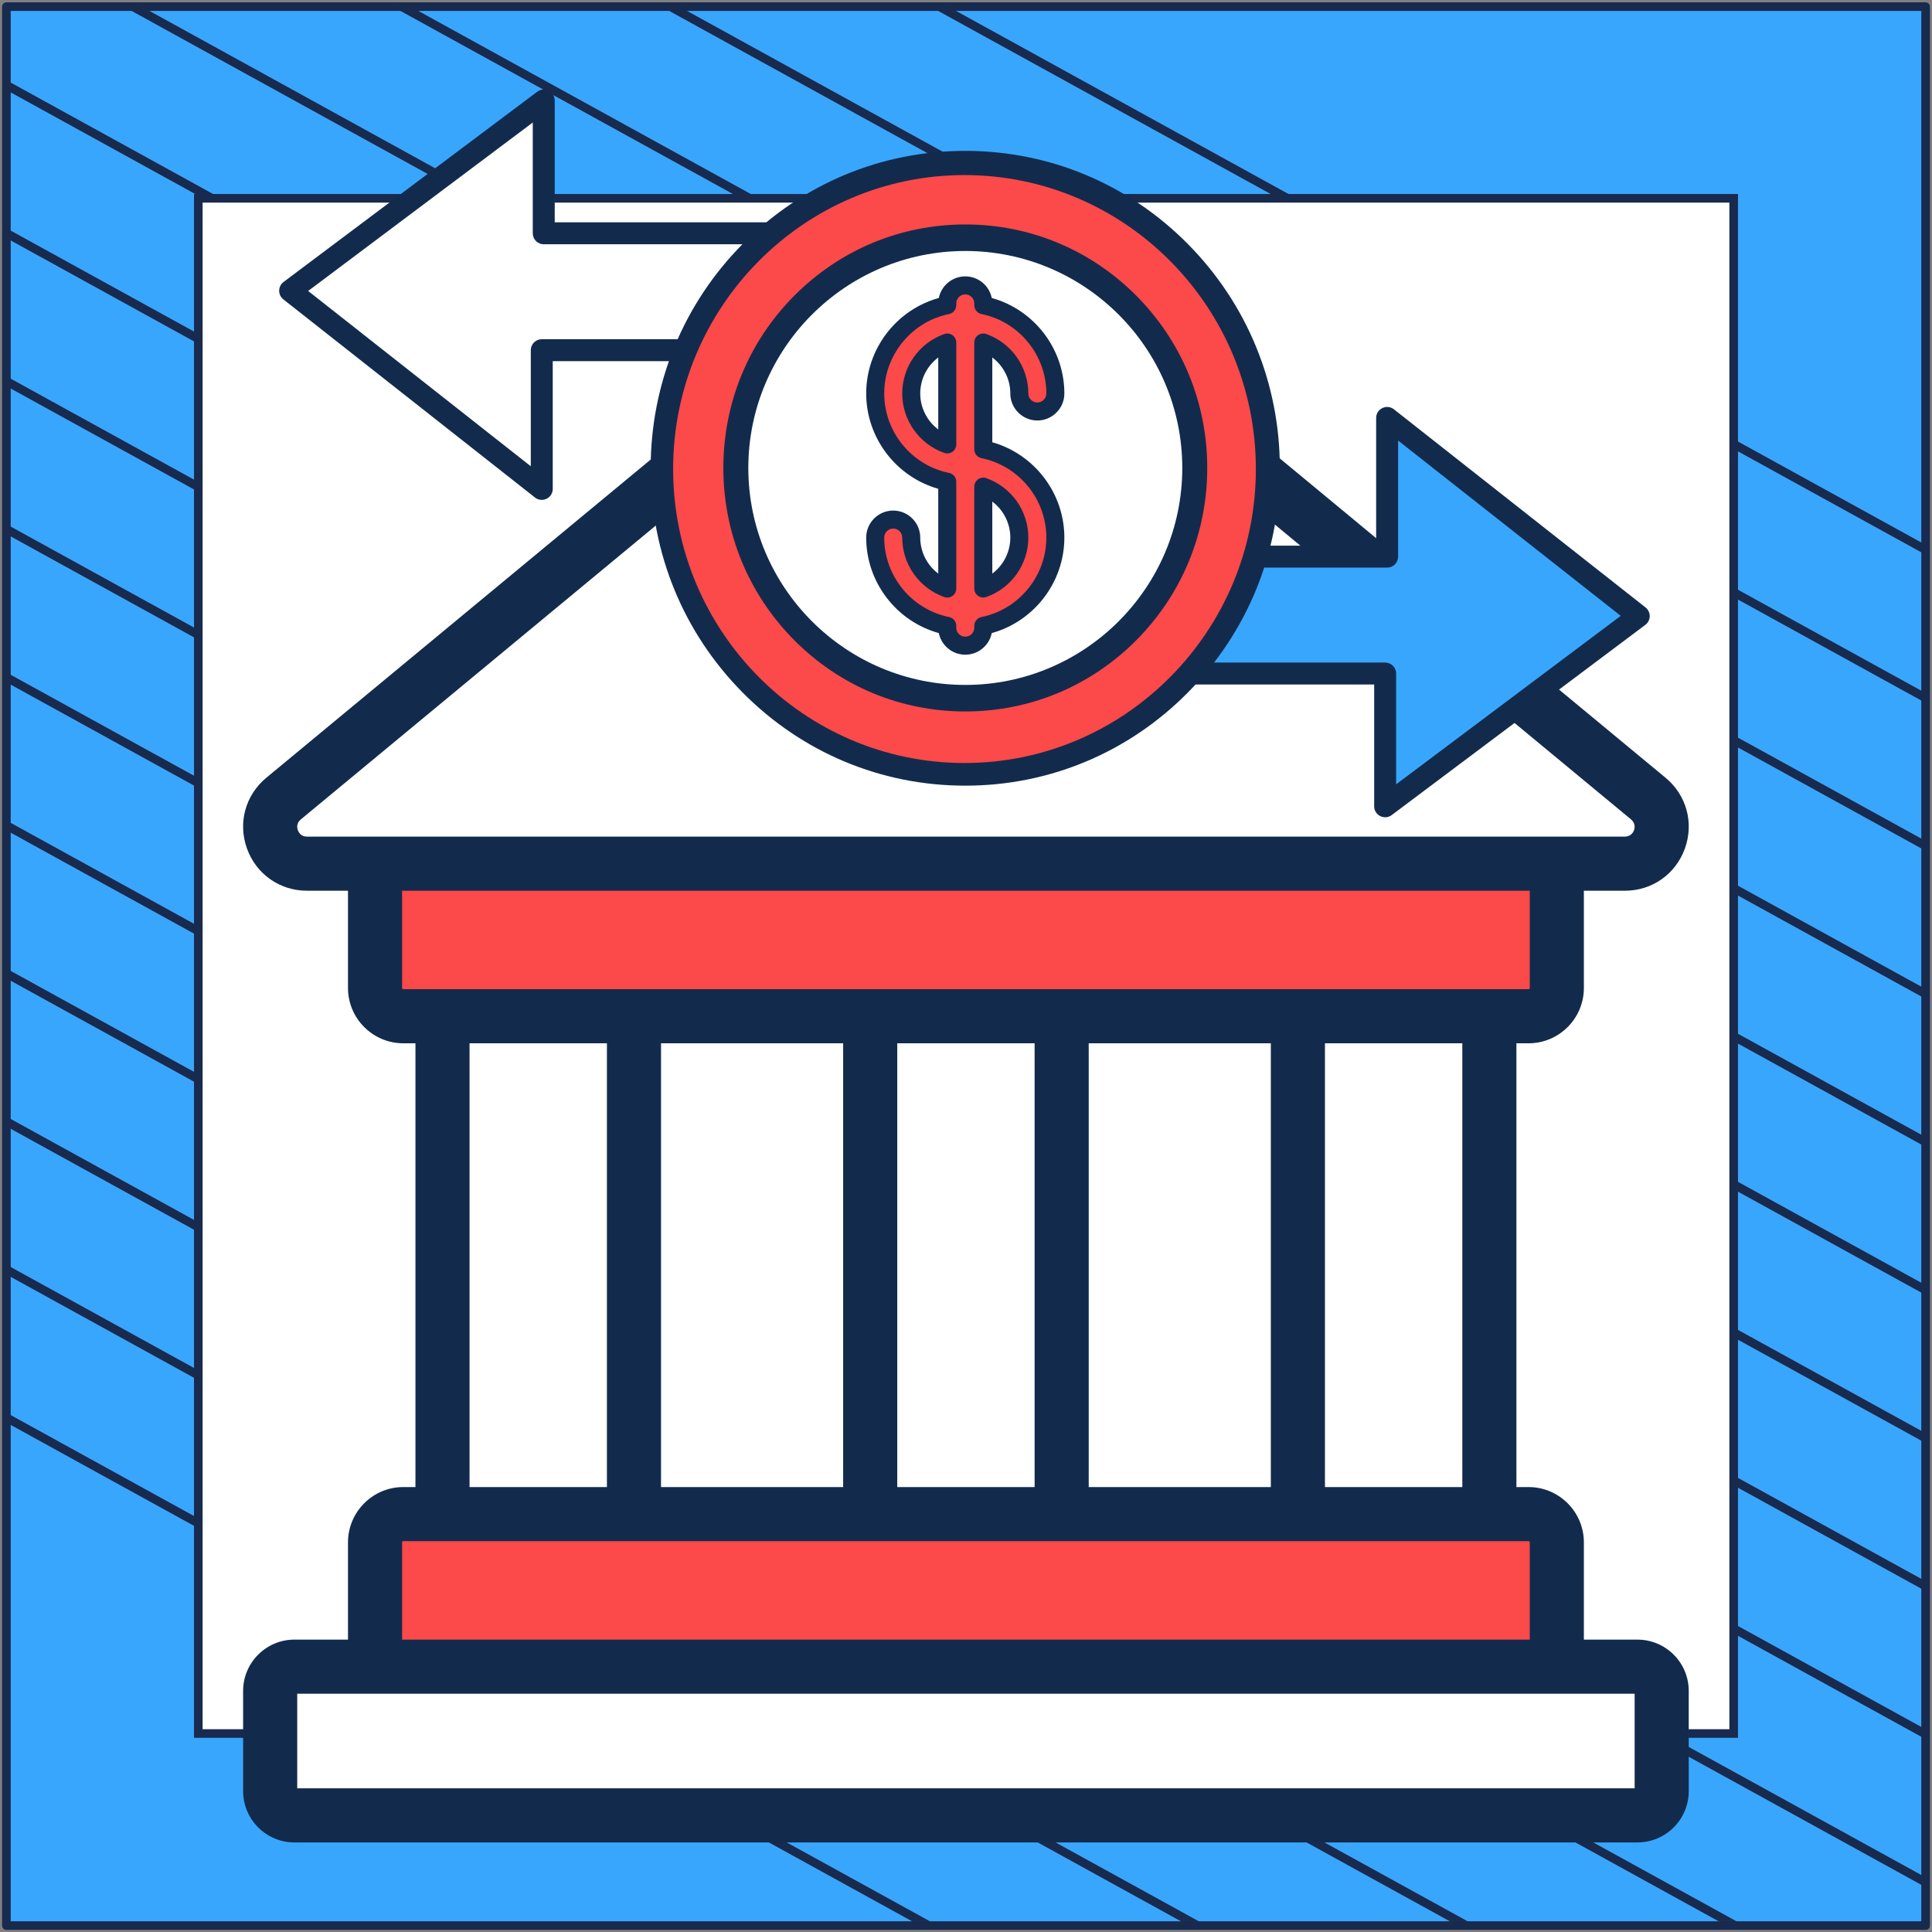
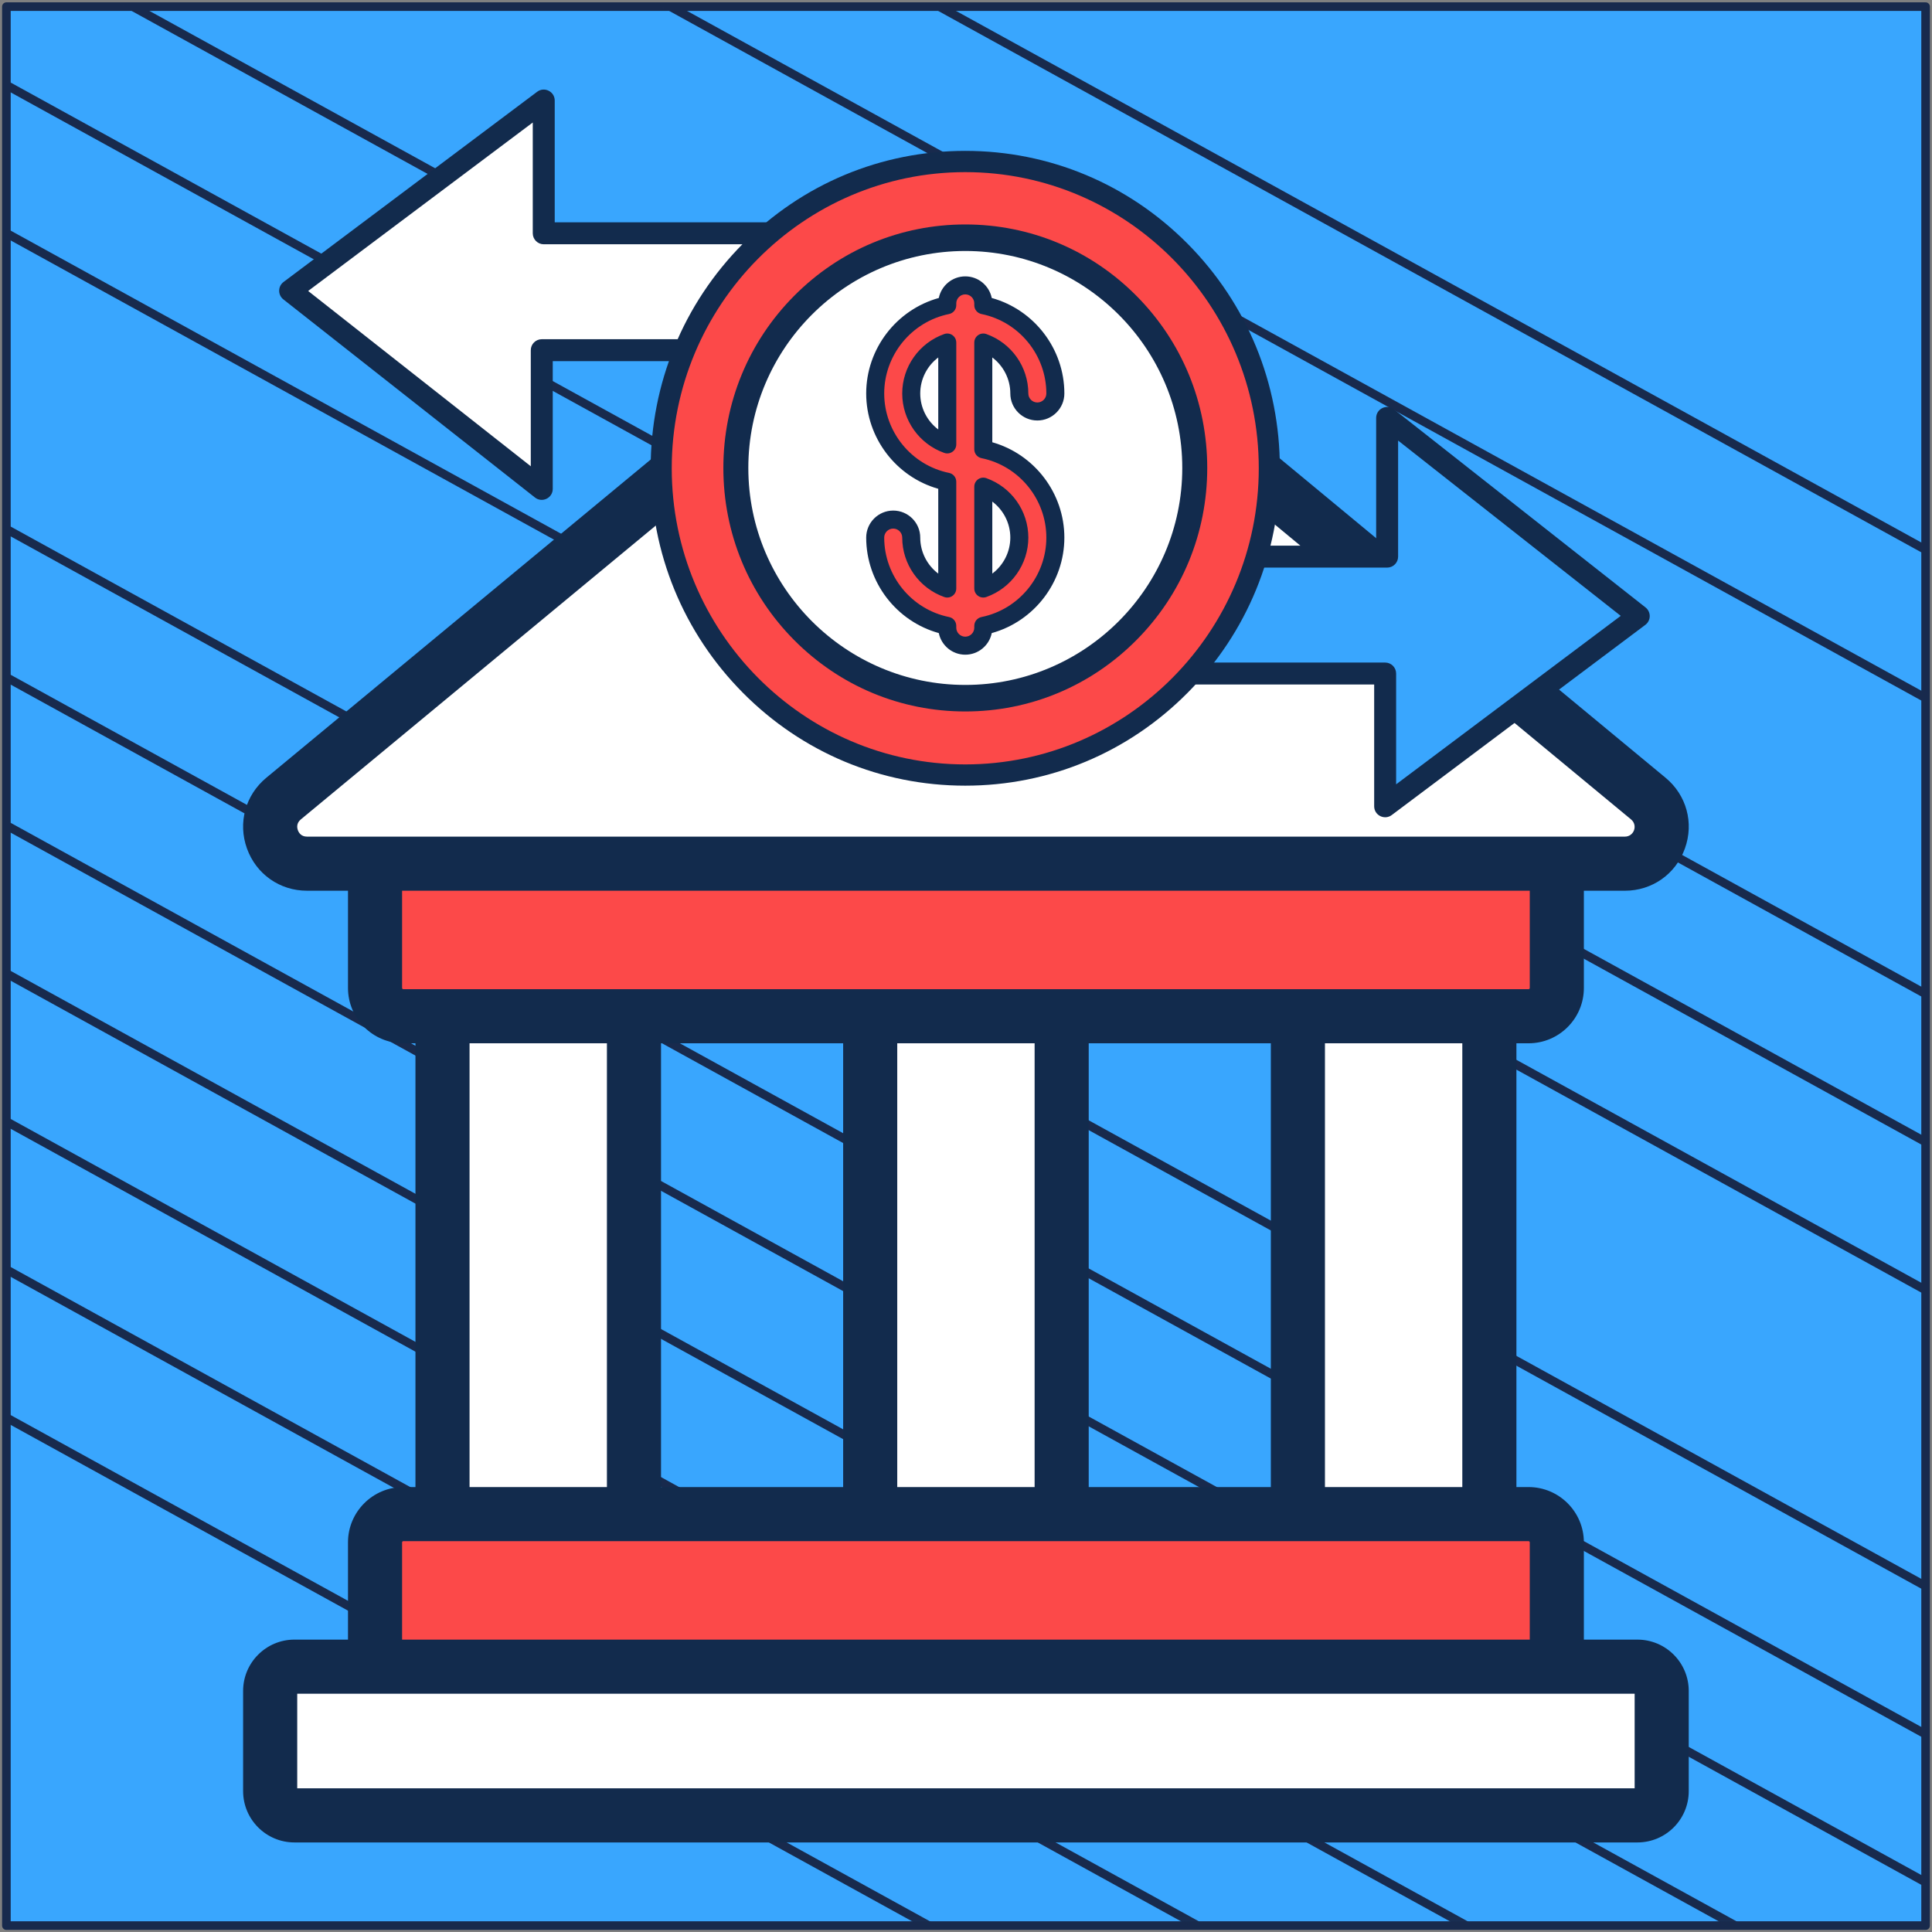
<svg xmlns="http://www.w3.org/2000/svg" width="302" height="302" viewBox="0 0 302 302" fill="none">
  <rect x="0" y="0" width="302" height="302" fill="#808080" stroke="none" />
  <path d="M301 1.038H1V301H301V1.038Z" fill="#39A6FE" stroke="#182A4D" stroke-width="1.346" stroke-linejoin="round" />
  <mask id="mask0_4_4025" style="mask-type:luminance" maskUnits="userSpaceOnUse" x="1" y="1" width="300" height="300">
    <path d="M301 1H1V300.962H301V1Z" fill="white" />
  </mask>
  <g mask="url(#mask0_4_4025)">
    <path d="M-285.023 64.085L219.795 342.086" stroke="#182A4D" stroke-width="1.346" stroke-miterlimit="10" />
    <path d="M-263.954 52.544L240.932 330.581" stroke="#182A4D" stroke-width="1.346" stroke-miterlimit="10" />
    <path d="M-242.819 41.04L261.999 319.04" stroke="#182A4D" stroke-width="1.346" stroke-miterlimit="10" />
    <path d="M-221.682 29.536L283.136 307.536" stroke="#182A4D" stroke-width="1.346" stroke-miterlimit="10" />
    <path d="M-200.545 18.032L304.272 296.032" stroke="#182A4D" stroke-width="1.346" stroke-miterlimit="10" />
    <path d="M-179.41 6.528L325.409 284.528" stroke="#182A4D" stroke-width="1.346" stroke-miterlimit="10" />
    <path d="M-158.273 -5.013L346.545 273.024" stroke="#182A4D" stroke-width="1.346" stroke-miterlimit="10" />
-     <path d="M-137.205 -16.517L367.613 261.483" stroke="#182A4D" stroke-width="1.346" stroke-miterlimit="10" />
    <path d="M-116.069 -28.021L388.749 249.979" stroke="#182A4D" stroke-width="1.346" stroke-miterlimit="10" />
    <path d="M-94.932 -39.525L409.886 238.475" stroke="#182A4D" stroke-width="1.346" stroke-miterlimit="10" />
    <path d="M-73.796 -51.029L431.023 226.971" stroke="#182A4D" stroke-width="1.346" stroke-miterlimit="10" />
-     <path d="M-52.659 -62.533L452.159 215.467" stroke="#182A4D" stroke-width="1.346" stroke-miterlimit="10" />
    <path d="M-31.591 -74.075L473.227 203.963" stroke="#182A4D" stroke-width="1.346" stroke-miterlimit="10" />
    <path d="M-10.454 -85.579L494.364 192.422" stroke="#182A4D" stroke-width="1.346" stroke-miterlimit="10" />
  </g>
-   <path d="M271 31H31V270.975H271V31Z" fill="white" stroke="#182A4D" stroke-width="1.346" stroke-miterlimit="10" />
  <path d="M147.323 39.56L44.326 124.827C40.177 128.262 42.606 135.005 47.992 135.005H253.986C259.372 135.005 261.802 128.262 257.652 124.827L154.656 39.56C152.529 37.799 149.45 37.799 147.323 39.56Z" fill="white" />
  <path d="M58.625 135.005V154.434C58.625 156.875 60.603 158.853 63.044 158.853H238.935C241.375 158.853 243.353 156.875 243.353 154.434V135.005H58.625Z" fill="#FC4949" />
  <path d="M58.625 241.096V260.526H243.354V241.096C243.354 238.656 241.376 236.677 238.935 236.677H63.044C60.603 236.677 58.625 238.655 58.625 241.096Z" fill="#FC4949" />
  <path d="M42.232 279.984V264.313C42.232 262.221 43.928 260.525 46.02 260.525H255.959C258.051 260.525 259.747 262.221 259.747 264.313V279.984C259.747 282.076 258.051 283.772 255.959 283.772H46.02C43.928 283.772 42.232 282.076 42.232 279.984Z" fill="white" />
  <path d="M69.17 158.853H99.099V236.677H69.17V158.853Z" fill="white" />
  <path d="M136.025 158.853H165.954V236.677H136.025V158.853Z" fill="white" />
  <path d="M202.88 158.853H232.809V236.677H202.88V158.853Z" fill="white" />
  <path d="M195.145 67.594L106.834 67.594L41.631 121.572C38.35 124.286 37.162 128.63 38.605 132.637C40.049 136.645 43.732 139.234 47.991 139.234H54.396V154.434C54.396 159.202 58.275 163.081 63.044 163.081H64.941V232.448H63.044C58.275 232.448 54.396 236.328 54.396 241.096V256.296H46.02C41.6 256.296 38.003 259.892 38.003 264.313V279.983C38.003 284.403 41.6 288 46.02 288H89.232V279.543H46.461V264.753H255.519V279.543L89.232 279.543V288L255.959 288C260.379 288 263.975 284.404 263.975 279.984V264.313C263.975 259.893 260.379 256.297 255.959 256.297H247.583V241.097C247.583 236.328 243.703 232.449 238.935 232.449H237.038V175.084H228.581V232.449H207.109V163.082H228.581V175.084H237.038V163.082H238.935C243.703 163.082 247.583 159.202 247.583 154.434V139.235H253.988C258.247 139.235 261.931 136.645 263.373 132.638C264.817 128.631 263.629 124.287 260.349 121.573L195.145 67.594ZM195.145 67.594C195.145 67.594 173.025 87.727 150.989 87.727C128.953 87.727 106.834 67.594 106.834 67.594L195.145 67.594ZM238.934 240.906C239.04 240.906 239.125 240.991 239.125 241.097V256.297H62.853V241.097C62.853 240.991 62.939 240.906 63.044 240.906H238.934ZM73.398 232.449V163.082H94.871V232.449H73.398ZM103.327 232.449V163.082H131.796V232.449H103.327ZM140.253 232.449V163.082H161.726V232.449H140.253ZM170.182 232.449V163.082H198.651V232.449H170.182ZM239.125 154.434C239.125 154.539 239.04 154.624 238.934 154.624H63.044C62.939 154.624 62.853 154.539 62.853 154.434V139.234H239.125V154.434ZM254.957 128.087C256.058 128.999 255.423 130.777 253.987 130.777H47.991C47.063 130.777 46.697 130.147 46.562 129.771C46.427 129.396 46.307 128.679 47.023 128.086L111.043 75.088C119.776 87.815 134.422 96.183 150.989 96.183C167.557 96.183 182.202 87.814 190.936 75.088L254.957 128.087Z" fill="#122B4D" />
  <path d="M154.279 62.274C151.329 46.598 141.482 36.384 124.713 36.384H84.891V18.758C84.891 17.433 83.375 16.677 82.318 17.47L46.745 44.15C45.902 44.782 45.885 46.047 46.716 46.701C84.698 76.609 82.174 74.811 82.972 74.811C83.853 74.811 84.58 74.096 84.58 73.201V54.739H124.713C134.414 54.739 144.332 57.436 151.643 63.787C152.794 64.785 154.561 63.766 154.279 62.274Z" fill="white" />
  <path d="M86.402 76.42V56.457H124.637C135.167 56.457 142.388 59.625 146.592 62.282C151.15 65.163 153.256 68.089 153.273 68.113C154.245 69.502 156.44 68.778 156.394 67.083C156.386 66.754 156.132 58.943 152.147 51.027C148.409 43.602 140.603 34.752 124.637 34.752L113.715 34.752V38.184L124.637 38.184C140.068 38.184 149.393 47.328 152.323 62.239C144.771 55.817 134.664 53.025 124.637 53.025H84.686C83.738 53.025 82.97 53.793 82.97 54.741V72.885L48.169 45.483L83.279 19.15V36.468C83.279 37.416 84.048 38.184 84.996 38.184L113.715 38.184V34.752L86.712 34.752V15.718C86.712 14.308 85.096 13.498 83.966 14.345L44.324 44.077C43.423 44.753 43.407 46.101 44.292 46.798L83.624 77.769C84.749 78.654 86.402 77.849 86.402 76.42Z" fill="#122B4D" />
  <path d="M254.747 95.209L219.486 67.445C218.431 66.615 216.882 67.369 216.882 68.709V87.171H176.75C167.071 87.171 157.149 84.487 149.82 78.123C148.672 77.126 146.903 78.142 147.184 79.636C147.682 82.282 148.697 86.267 150.705 90.223C155.857 100.378 164.619 105.526 176.749 105.526H216.571V123.152C216.571 123.761 216.915 124.318 217.46 124.591C217.995 124.859 218.65 124.81 219.144 124.439L254.716 97.76C255.116 97.46 255.354 96.992 255.36 96.492C255.366 95.992 255.139 95.519 254.747 95.209Z" fill="#39A6FE" />
  <path d="M257.223 94.953L217.891 63.982C216.769 63.1 215.113 63.898 215.113 65.331V85.294H187.411C186.463 85.294 185.695 86.062 185.695 87.01C185.695 87.958 186.463 88.726 187.411 88.726H216.829C217.777 88.726 218.545 87.958 218.545 87.01V68.866L253.346 96.268L218.235 122.601V105.283C218.235 104.335 217.467 103.567 216.519 103.567H176.877C161.447 103.567 152.122 94.423 149.192 79.512C150.213 80.38 151.45 81.322 152.918 82.261C163.46 89.008 174.426 88.726 180.662 88.726C181.61 88.726 182.378 87.958 182.378 87.01C182.378 86.062 181.61 85.294 180.662 85.294C175.795 85.294 164.998 85.838 154.923 79.469C150.364 76.588 148.259 73.662 148.242 73.638C147.269 72.249 145.074 72.973 145.12 74.668C145.129 74.997 145.383 82.808 149.368 90.724C153.105 98.148 160.911 106.999 176.877 106.999H214.803V126.033C214.803 127.445 216.42 128.252 217.549 127.406L257.191 97.674C257.617 97.355 257.871 96.855 257.877 96.322C257.883 95.788 257.642 95.282 257.223 94.953Z" fill="#122B4D" />
  <path d="M121.594 81.427C121.594 80.969 121.372 80.54 120.998 80.277C120.624 80.013 120.146 79.947 119.715 80.1C115.786 81.494 113.146 85.227 113.146 89.391C113.146 93.554 115.786 97.287 119.715 98.681C119.868 98.736 120.027 98.762 120.186 98.762C120.473 98.762 120.757 98.674 120.998 98.504C121.372 98.241 121.594 97.812 121.594 97.354V81.427H121.594ZM118.778 95.018C117.039 93.71 115.962 91.638 115.962 89.391C115.962 87.143 117.039 85.071 118.778 83.763V95.018Z" fill="#122B4D" />
  <path d="M150.661 120.63C176.893 120.63 198.157 99.365 198.157 73.134C198.157 46.902 176.893 25.638 150.661 25.638C124.43 25.638 103.165 46.902 103.165 73.134C103.165 99.365 124.43 120.63 150.661 120.63Z" fill="#FC4949" />
  <path d="M113.301 73.133C113.301 91.655 126.78 107.029 144.464 109.981C146.48 110.317 148.549 110.493 150.662 110.493C154.322 110.493 157.856 109.967 161.197 108.984C165.072 107.849 168.686 106.102 171.926 103.854C172.389 103.533 172.846 103.202 173.295 102.859H173.297C174.357 102.048 175.374 101.184 176.339 100.269C177.254 99.404 178.123 98.492 178.947 97.538C181.016 95.141 182.785 92.48 184.198 89.61C184.35 89.301 184.497 88.989 184.639 88.678C186.81 83.943 188.019 78.678 188.019 73.132C188.019 52.501 171.294 35.775 150.662 35.775C130.027 35.775 113.301 52.501 113.301 73.133Z" fill="white" />
  <path d="M153.703 70.236V53.541C156.981 54.703 159.336 57.834 159.336 61.505C159.336 63.06 160.596 64.321 162.152 64.321C163.707 64.321 164.968 63.06 164.968 61.505C164.968 54.705 160.122 49.016 153.703 47.708V47.424C153.703 45.869 152.443 44.608 150.887 44.608C149.332 44.608 148.071 45.869 148.071 47.424V47.708C141.652 49.016 136.807 54.705 136.807 61.505C136.807 68.305 141.652 73.993 148.071 75.302V91.997C144.794 90.834 142.439 87.704 142.439 84.033C142.439 82.478 141.178 81.217 139.623 81.217C138.068 81.217 136.807 82.478 136.807 84.033C136.807 90.833 141.652 96.522 148.071 97.83V98.113C148.071 99.668 149.332 100.929 150.887 100.929C152.443 100.929 153.703 99.668 153.703 98.113V97.83C160.122 96.522 164.968 90.833 164.968 84.033C164.968 77.233 160.122 71.544 153.703 70.236ZM142.439 61.505C142.439 57.834 144.794 54.703 148.071 53.541V69.469C144.794 68.306 142.439 65.176 142.439 61.505ZM153.703 91.997V76.069C156.981 77.232 159.336 80.362 159.336 84.033C159.336 87.704 156.981 90.834 153.703 91.997Z" fill="#FC4949" />
  <path d="M143.847 84.033C143.847 81.704 141.952 79.809 139.623 79.809C137.294 79.809 135.399 81.704 135.399 84.033C135.399 91.005 140.111 97.119 146.748 98.96C147.141 100.885 148.848 102.338 150.887 102.338C152.927 102.338 154.633 100.885 155.026 98.96C161.663 97.119 166.375 91.005 166.375 84.033C166.375 77.092 161.703 71.001 155.111 69.131V55.877C156.85 57.185 157.927 59.258 157.927 61.505C157.927 63.834 159.822 65.729 162.151 65.729C164.481 65.729 166.375 63.834 166.375 61.505C166.375 54.534 161.663 48.42 155.026 46.579C154.633 44.654 152.927 43.201 150.887 43.201C148.848 43.201 147.141 44.654 146.748 46.579C140.111 48.42 135.399 54.534 135.399 61.505C135.399 68.446 140.071 74.538 146.663 76.407V89.661C144.925 88.353 143.847 86.281 143.847 84.033ZM148.352 73.922C142.478 72.725 138.215 67.503 138.215 61.505C138.215 55.507 142.478 50.285 148.352 49.087C149.008 48.954 149.479 48.377 149.479 47.708V47.425C149.479 46.648 150.111 46.017 150.887 46.017C151.664 46.017 152.295 46.648 152.295 47.425V47.708C152.295 48.377 152.766 48.954 153.422 49.088C159.296 50.285 163.559 55.507 163.559 61.505C163.559 62.282 162.928 62.913 162.151 62.913C161.375 62.913 160.743 62.282 160.743 61.505C160.743 57.342 158.103 53.608 154.174 52.214C153.743 52.061 153.264 52.127 152.891 52.391C152.517 52.655 152.295 53.084 152.295 53.541V70.236C152.295 70.906 152.766 71.482 153.422 71.616C159.296 72.813 163.559 78.035 163.559 84.033C163.559 90.031 159.296 95.254 153.422 96.451C152.766 96.585 152.295 97.161 152.295 97.831V98.114C152.295 98.89 151.664 99.522 150.887 99.522C150.111 99.522 149.479 98.89 149.479 98.114V97.83C149.479 97.161 149.008 96.584 148.352 96.451C142.478 95.254 138.215 90.031 138.215 84.033C138.215 83.257 138.847 82.625 139.623 82.625C140.399 82.625 141.031 83.257 141.031 84.033C141.031 88.197 143.671 91.93 147.6 93.324C148.031 93.477 148.51 93.411 148.883 93.147C149.257 92.883 149.479 92.455 149.479 91.997V75.302C149.479 74.633 149.008 74.056 148.352 73.922Z" fill="#122B4D" />
  <path d="M149.479 53.541C149.479 53.084 149.257 52.655 148.884 52.391C148.51 52.127 148.031 52.061 147.601 52.214C143.671 53.608 141.031 57.341 141.031 61.505C141.031 65.668 143.671 69.402 147.601 70.796C147.754 70.85 147.913 70.877 148.071 70.877C148.359 70.877 148.643 70.789 148.884 70.619C149.257 70.355 149.48 69.926 149.48 69.469V53.541H149.479ZM146.663 67.133C144.925 65.824 143.847 63.752 143.847 61.505C143.847 59.257 144.925 57.185 146.663 55.877V67.133Z" fill="#122B4D" />
  <path d="M152.891 93.147C153.132 93.317 153.416 93.405 153.703 93.405C153.862 93.405 154.021 93.378 154.174 93.324C158.103 91.93 160.744 88.197 160.744 84.033C160.744 79.87 158.103 76.136 154.174 74.743C153.743 74.59 153.265 74.656 152.891 74.919C152.518 75.183 152.295 75.612 152.295 76.07V91.997C152.295 92.454 152.517 92.883 152.891 93.147ZM155.111 78.406C156.85 79.714 157.927 81.786 157.927 84.033C157.927 86.281 156.85 88.353 155.111 89.661V78.406Z" fill="#122B4D" />
  <path d="M177.632 46.234C170.489 39.044 160.992 35.085 150.89 35.085C140.789 35.085 131.291 39.044 124.148 46.234C117.005 53.423 113.071 62.981 113.071 73.149C113.071 83.316 117.005 92.874 124.148 100.064C131.291 107.253 140.788 111.212 150.89 111.212C160.992 111.212 170.489 107.253 177.632 100.064C184.775 92.874 188.709 83.316 188.709 73.149C188.709 62.981 184.775 53.423 177.632 46.234ZM150.89 108.663C131.434 108.663 115.605 92.731 115.605 73.149C115.605 53.566 131.434 37.635 150.89 37.635C170.347 37.635 186.176 53.566 186.176 73.149C186.176 92.731 170.347 108.663 150.89 108.663Z" fill="#122B4D" />
  <path d="M176.594 47.445C169.728 40.579 160.6 36.798 150.89 36.798C141.181 36.798 132.052 40.579 125.187 47.445C118.321 54.31 114.54 63.439 114.54 73.148C114.54 82.858 118.321 91.986 125.187 98.852C132.052 105.717 141.181 109.498 150.89 109.498C160.6 109.498 169.728 105.717 176.594 98.852C183.459 91.986 187.24 82.858 187.24 73.148C187.24 63.439 183.459 54.31 176.594 47.445ZM150.89 107.064C132.189 107.064 116.975 91.849 116.975 73.148C116.975 54.447 132.189 39.233 150.89 39.233C169.591 39.233 184.806 54.447 184.806 73.148C184.806 91.849 169.591 107.064 150.89 107.064Z" fill="#122B4D" />
  <path d="M185.656 38.116C176.368 28.745 164.019 23.584 150.883 23.584C137.748 23.584 125.399 28.745 116.111 38.116C106.823 47.486 101.708 59.945 101.708 73.198C101.708 86.45 106.823 98.909 116.111 108.279C125.399 117.65 137.748 122.811 150.883 122.811C164.018 122.811 176.368 117.65 185.655 108.279C194.943 98.909 200.059 86.45 200.059 73.198C200.059 59.945 194.944 47.486 185.656 38.116ZM150.883 119.488C125.584 119.488 105.002 98.722 105.002 73.198C105.002 47.673 125.584 26.907 150.883 26.907C176.183 26.907 196.765 47.673 196.765 73.198C196.765 98.722 176.183 119.488 150.883 119.488Z" fill="#122B4D" />
-   <path d="M185.284 38.493C176.064 29.19 163.805 24.067 150.766 24.067C137.726 24.067 125.467 29.19 116.247 38.493C107.027 47.795 101.949 60.163 101.949 73.318C101.949 86.474 107.027 98.842 116.247 108.144C125.467 117.446 137.726 122.569 150.766 122.569C163.805 122.569 176.064 117.446 185.284 108.144C194.504 98.842 199.582 86.474 199.582 73.318C199.582 60.163 194.504 47.795 185.284 38.493ZM150.766 119.27C125.651 119.27 105.219 98.656 105.219 73.318C105.219 47.98 125.651 27.366 150.766 27.366C175.88 27.366 196.312 47.98 196.312 73.318C196.312 98.656 175.88 119.27 150.766 119.27Z" fill="#122B4D" />
</svg>